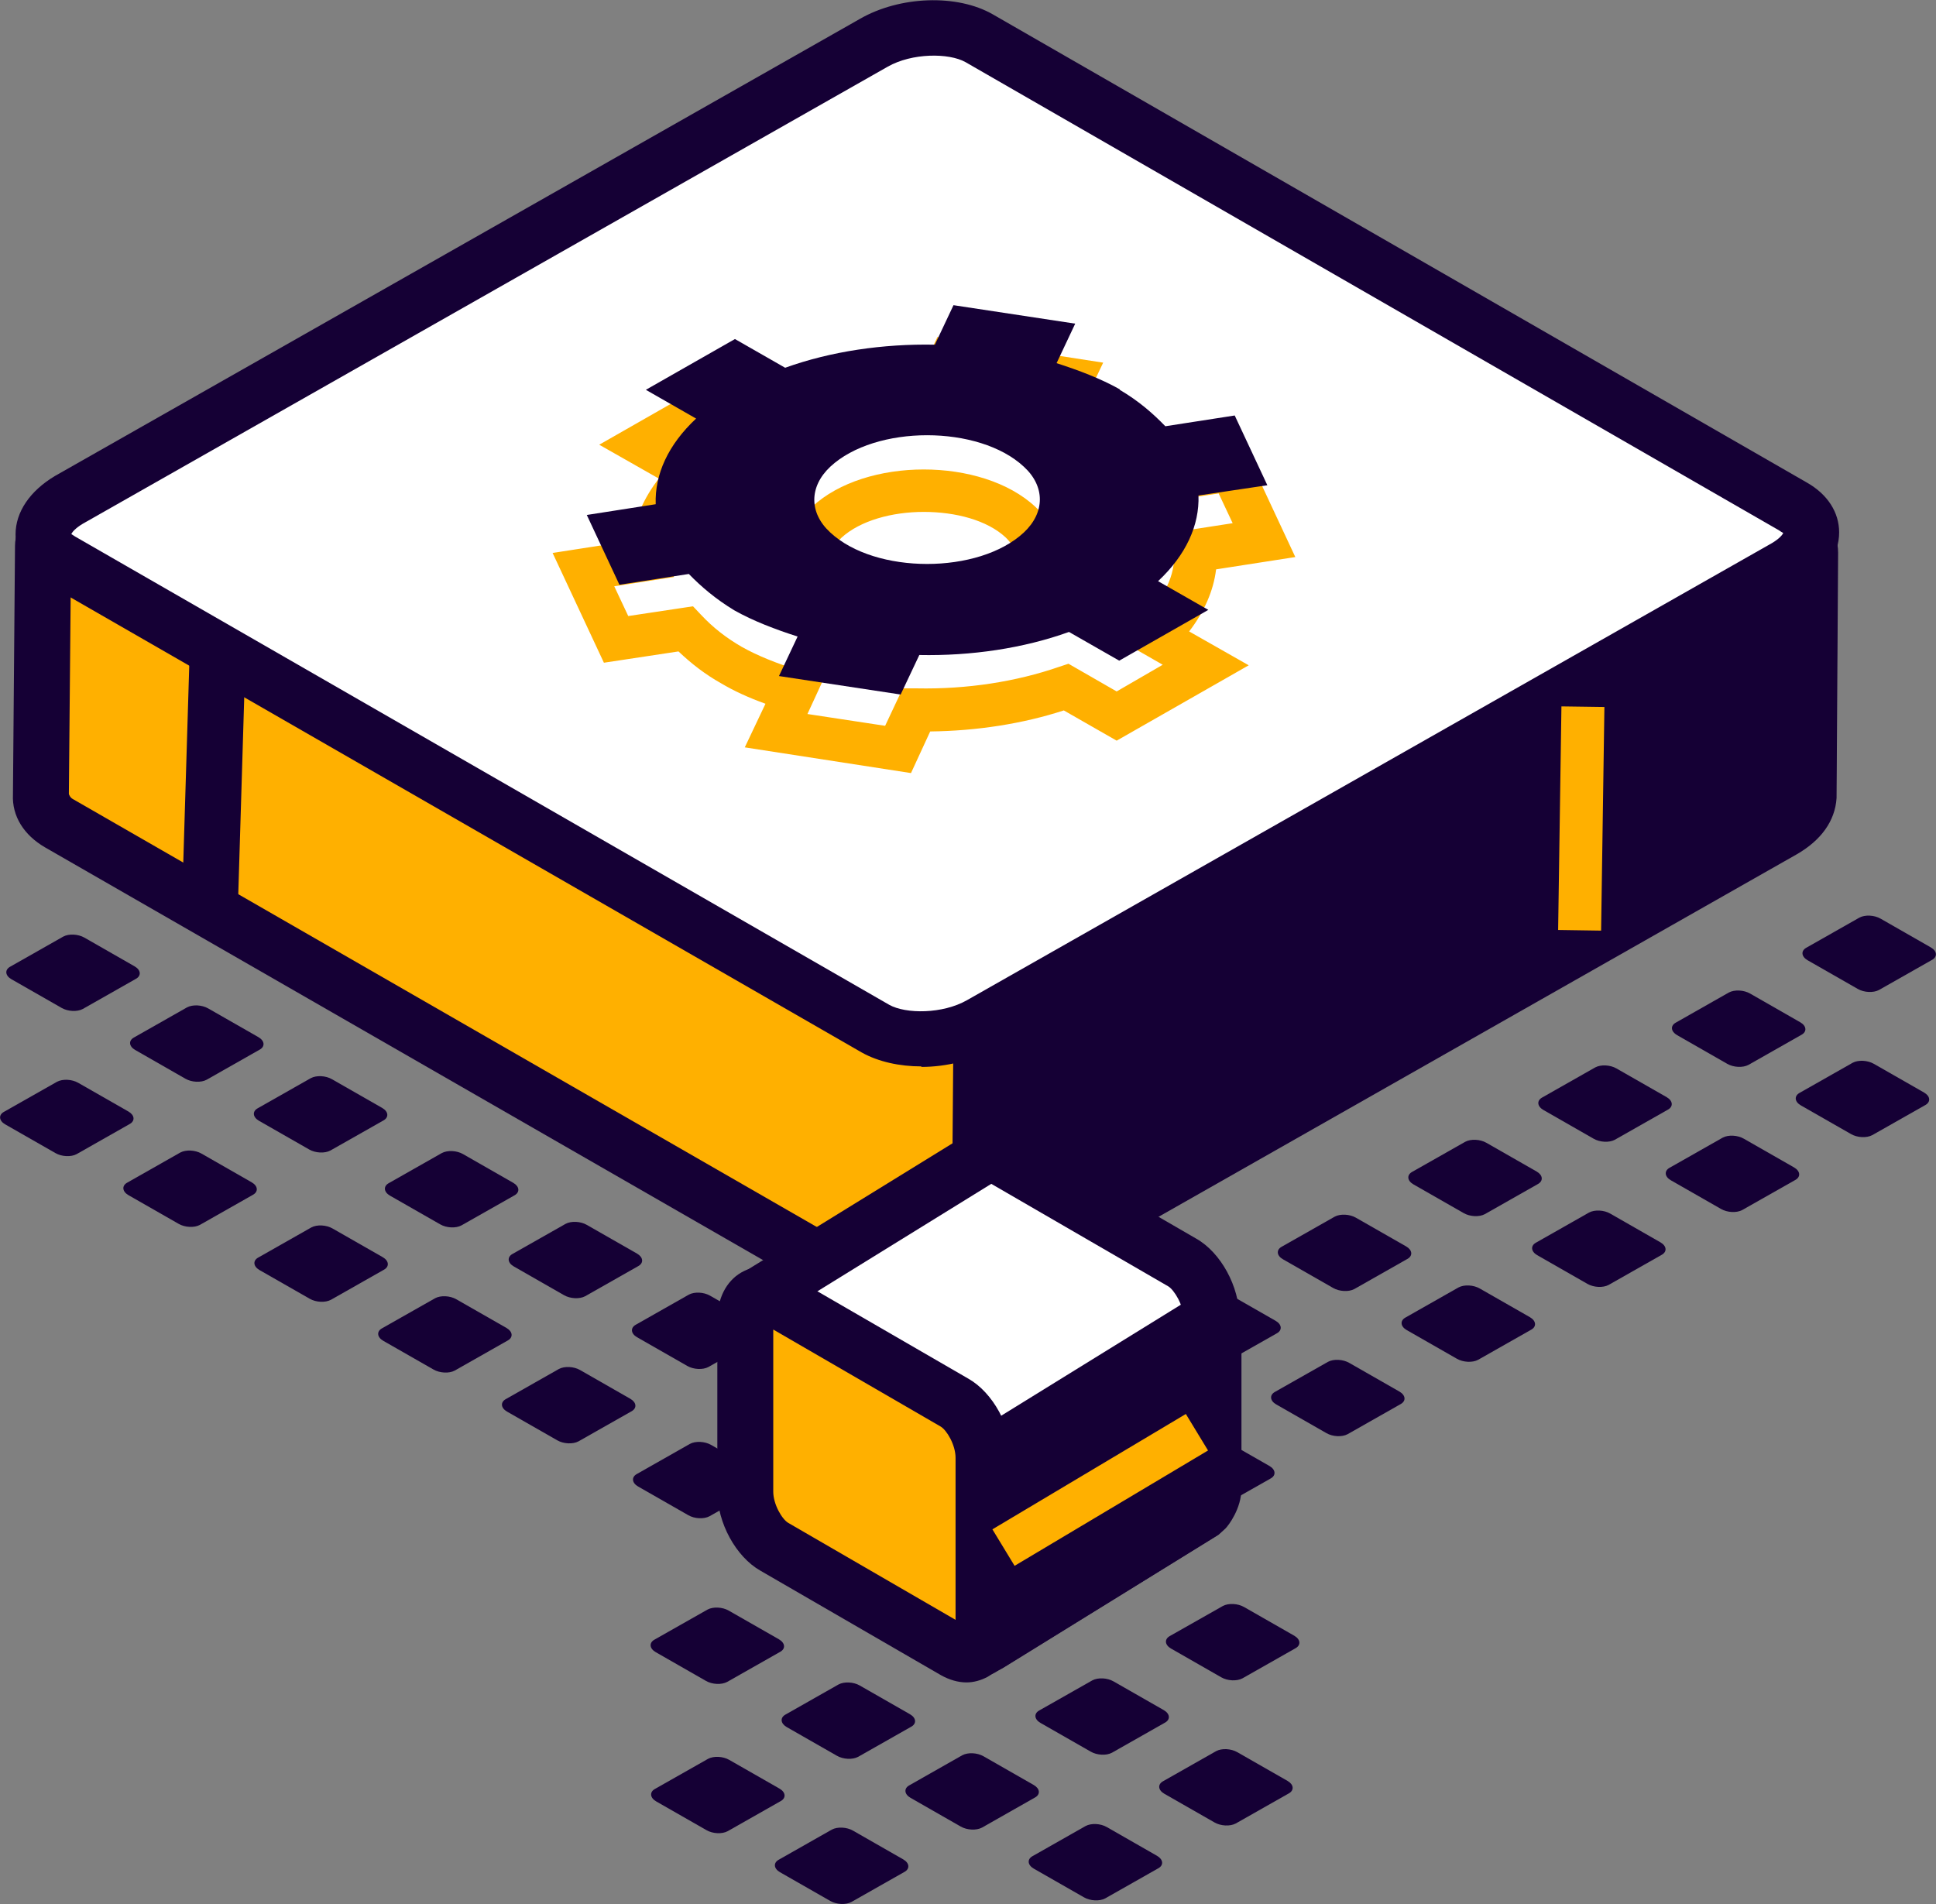
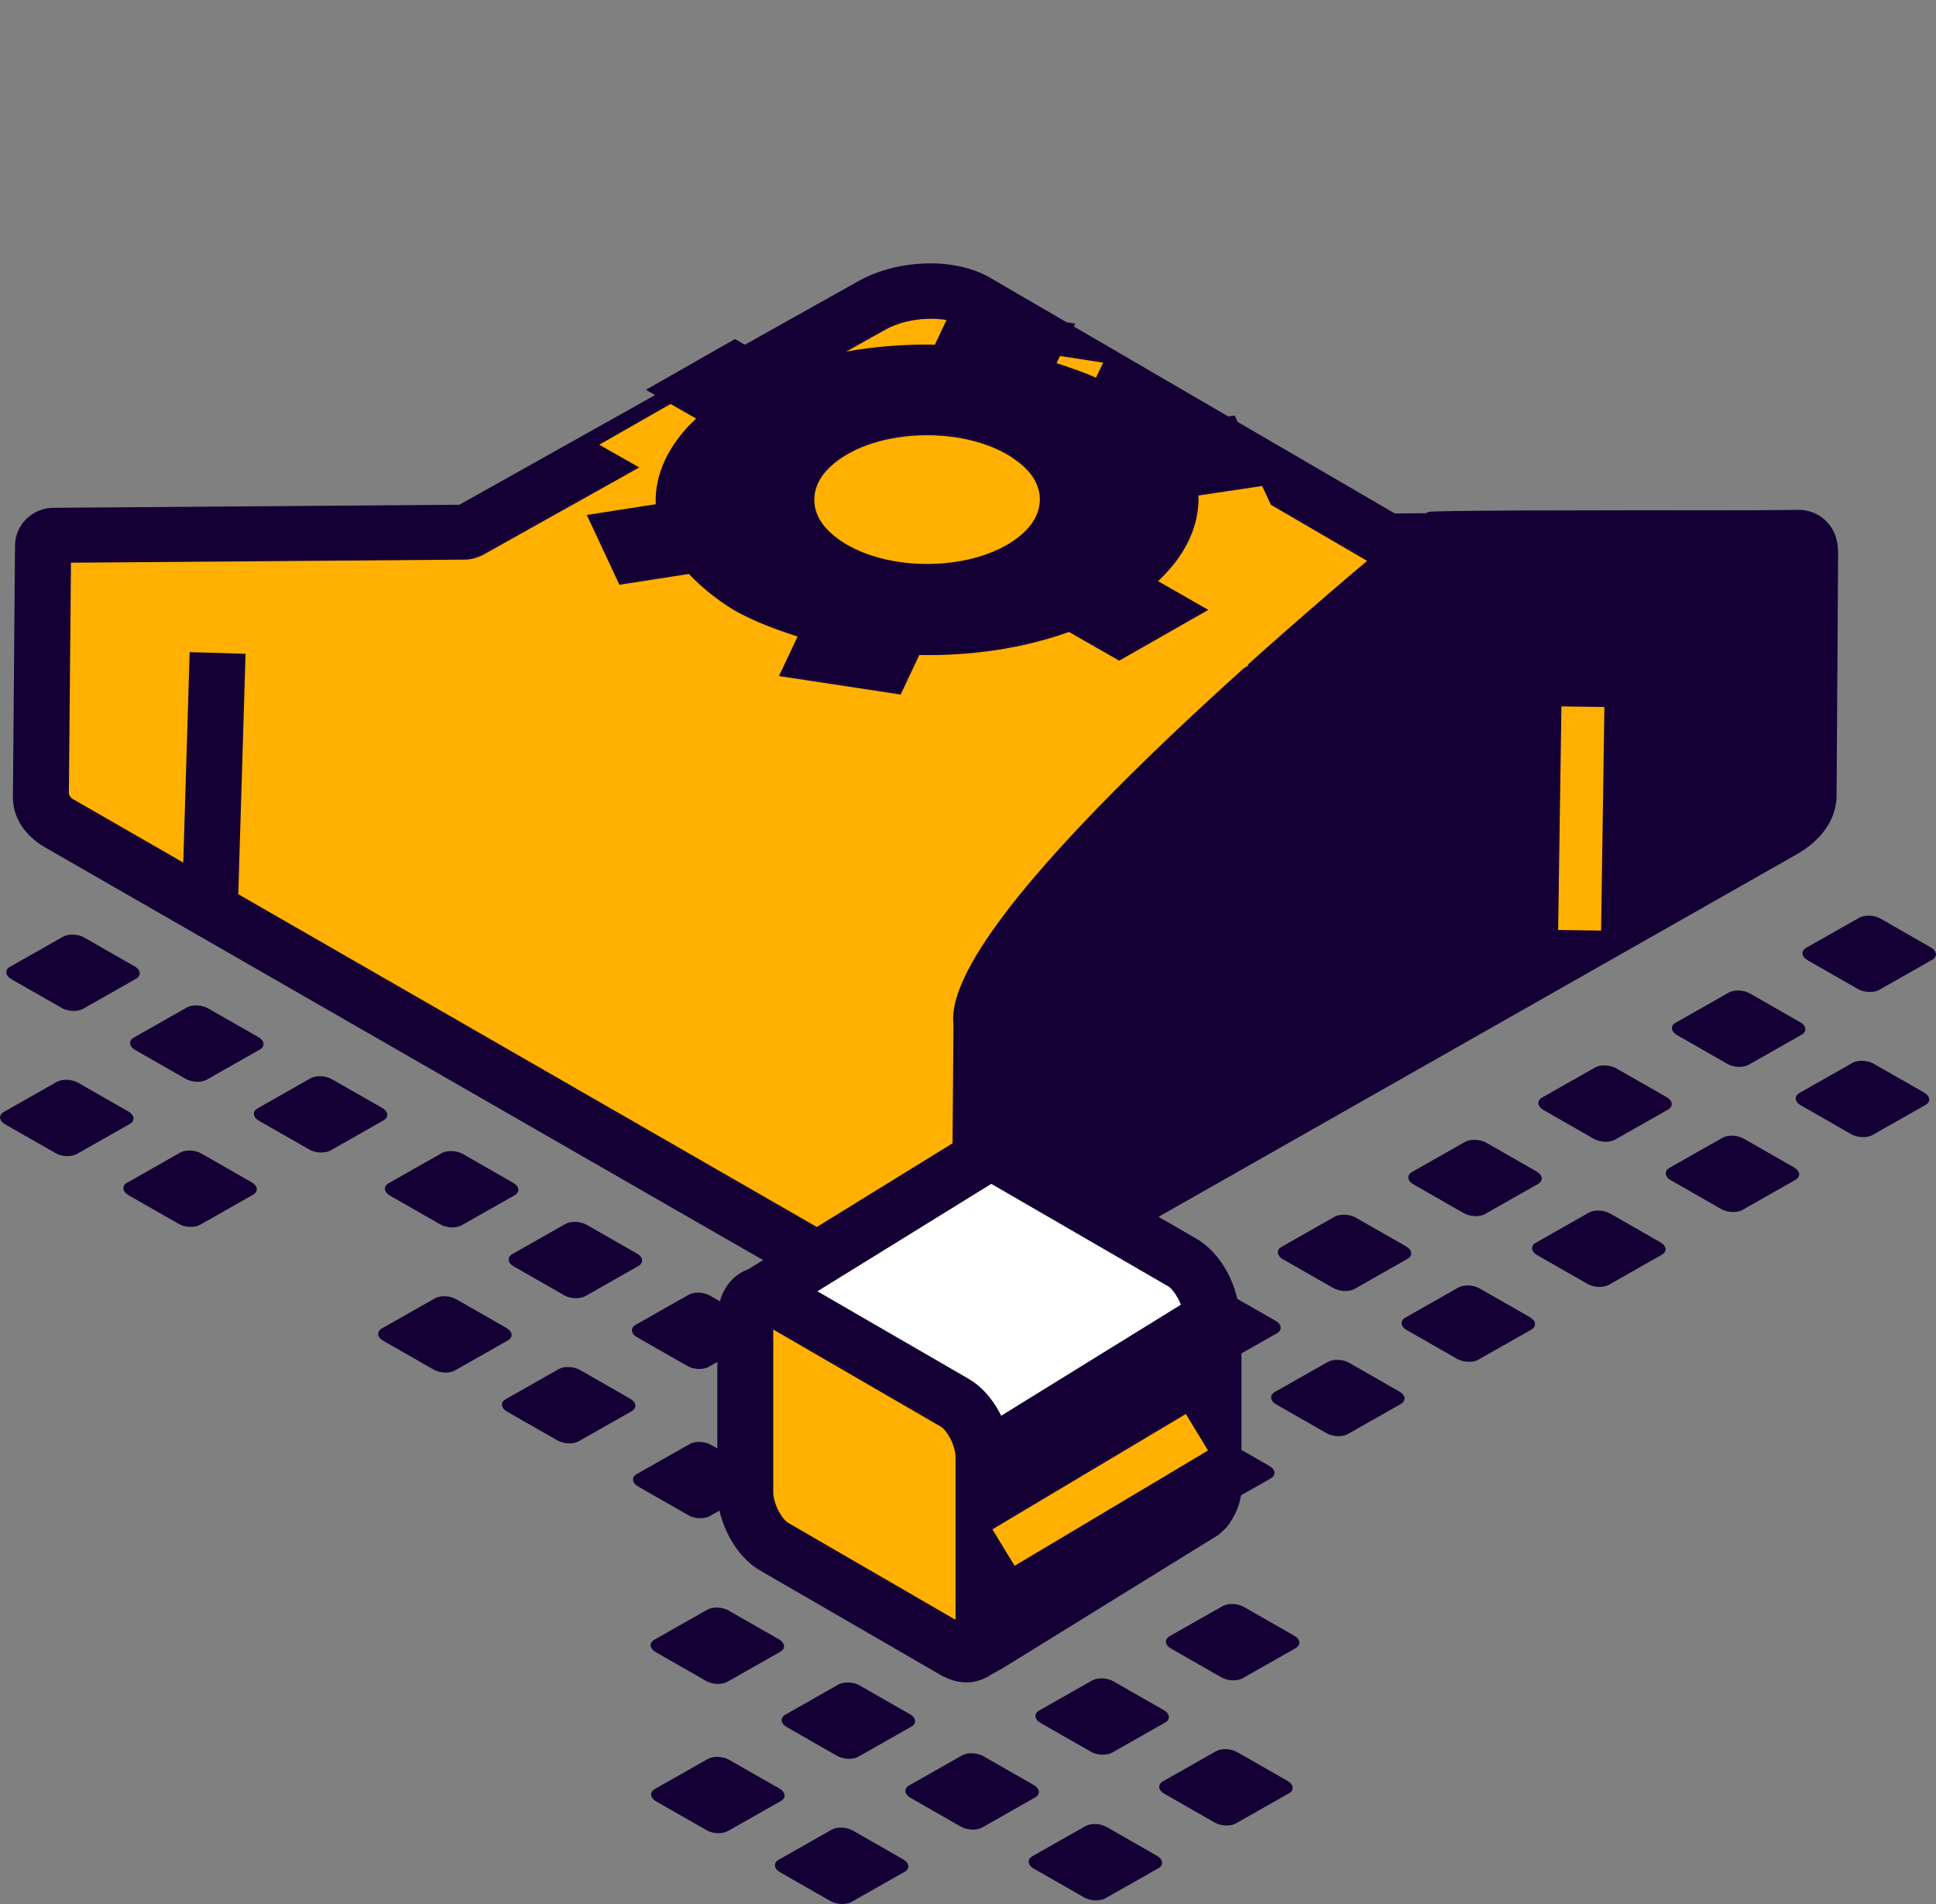
<svg xmlns="http://www.w3.org/2000/svg" width="61" height="60" viewBox="0 0 61 60" fill="none">
  <rect x="0" y="0" width="61" height="60" fill="#808080" stroke="none" />
  <g clip-path="url(#clip0_107_2259)">
    <path d="M16.221 37.662L14.54 38.615C14.361 38.712 14.067 38.696 13.871 38.583L12.288 37.678C12.092 37.565 12.076 37.387 12.239 37.29L13.92 36.336C14.1 36.239 14.393 36.255 14.589 36.368L16.172 37.274C16.368 37.387 16.384 37.565 16.221 37.662Z" fill="#150035" />
    <path d="M16.009 42.236L14.328 43.19C14.149 43.287 13.855 43.27 13.659 43.157L12.076 42.252C11.88 42.139 11.864 41.961 12.027 41.864L13.708 40.911C13.887 40.814 14.181 40.83 14.377 40.943L15.96 41.848C16.156 41.961 16.172 42.139 16.009 42.236Z" fill="#150035" />
    <path d="M20.121 39.892L18.44 40.846C18.261 40.943 17.967 40.927 17.771 40.814L16.188 39.908C15.992 39.795 15.976 39.617 16.139 39.52L17.82 38.567C18 38.47 18.294 38.486 18.489 38.599L20.072 39.504C20.268 39.617 20.284 39.795 20.121 39.892Z" fill="#150035" />
    <path d="M19.909 44.467L18.228 45.42C18.049 45.517 17.755 45.501 17.559 45.388L15.976 44.483C15.78 44.37 15.764 44.192 15.927 44.095L17.608 43.141C17.788 43.044 18.081 43.06 18.277 43.173L19.86 44.079C20.056 44.192 20.072 44.37 19.909 44.467Z" fill="#150035" />
    <path d="M24.005 42.123L22.324 43.076C22.145 43.173 21.851 43.157 21.655 43.044L20.072 42.139C19.876 42.026 19.86 41.848 20.023 41.751L21.704 40.797C21.884 40.7 22.177 40.717 22.373 40.83L23.956 41.735C24.152 41.848 24.168 42.026 24.005 42.123Z" fill="#150035" />
    <path d="M24.038 46.827L22.357 47.78C22.177 47.877 21.884 47.861 21.688 47.748L20.105 46.843C19.909 46.73 19.893 46.552 20.056 46.455L21.737 45.501C21.916 45.404 22.21 45.42 22.406 45.533L23.989 46.439C24.185 46.552 24.201 46.73 24.038 46.827Z" fill="#150035" />
    <path d="M28.134 44.483L26.453 45.437C26.273 45.533 25.98 45.517 25.784 45.404L24.201 44.499C24.005 44.386 23.989 44.208 24.152 44.111L25.833 43.157C26.012 43.06 26.306 43.077 26.502 43.19L28.085 44.095C28.281 44.208 28.297 44.386 28.134 44.483Z" fill="#150035" />
    <path d="M27.922 49.057L26.241 50.011C26.061 50.108 25.767 50.092 25.572 49.978L23.989 49.073C23.793 48.96 23.777 48.782 23.94 48.685L25.621 47.732C25.8 47.635 26.094 47.651 26.29 47.764L27.873 48.669C28.069 48.782 28.085 48.96 27.922 49.057Z" fill="#150035" />
    <path d="M4.292 30.84L2.611 31.794C2.432 31.891 2.138 31.875 1.942 31.762L0.359 30.857C0.163 30.744 0.147 30.566 0.31 30.469L1.991 29.515C2.17 29.418 2.464 29.434 2.66 29.547L4.243 30.453C4.439 30.566 4.455 30.744 4.292 30.84Z" fill="#150035" />
    <path d="M4.096 35.415L2.415 36.369C2.236 36.466 1.942 36.45 1.746 36.336L0.163 35.431C-0.033 35.318 -0.049 35.14 0.114 35.043L1.795 34.09C1.975 33.993 2.268 34.009 2.464 34.122L4.047 35.027C4.243 35.14 4.259 35.318 4.096 35.415Z" fill="#150035" />
    <path d="M8.192 33.071L6.511 34.025C6.332 34.122 6.038 34.106 5.842 33.993L4.259 33.087C4.063 32.974 4.047 32.797 4.21 32.7L5.891 31.746C6.071 31.649 6.364 31.665 6.56 31.778L8.143 32.683C8.339 32.797 8.355 32.974 8.192 33.071Z" fill="#150035" />
    <path d="M7.98 37.645L6.299 38.599C6.12 38.696 5.826 38.68 5.63 38.567L4.047 37.662C3.851 37.548 3.835 37.371 3.998 37.274L5.679 36.32C5.858 36.223 6.152 36.239 6.348 36.352L7.931 37.258C8.127 37.371 8.143 37.548 7.98 37.645Z" fill="#150035" />
    <path d="M12.092 35.302L10.411 36.255C10.232 36.352 9.938 36.336 9.742 36.223L8.159 35.318C7.964 35.205 7.947 35.027 8.11 34.93L9.791 33.976C9.971 33.879 10.265 33.895 10.46 34.009L12.043 34.914C12.239 35.027 12.255 35.205 12.092 35.302Z" fill="#150035" />
-     <path d="M12.109 40.005L10.428 40.959C10.248 41.056 9.955 41.04 9.759 40.927L8.176 40.022C7.98 39.908 7.964 39.73 8.127 39.634L9.808 38.68C9.987 38.583 10.281 38.599 10.477 38.712L12.06 39.617C12.255 39.73 12.272 39.908 12.109 40.005Z" fill="#150035" />
    <path d="M32.034 46.713L30.353 47.667C30.174 47.764 29.88 47.748 29.684 47.635L28.101 46.73C27.905 46.616 27.889 46.438 28.052 46.342L29.733 45.388C29.913 45.291 30.206 45.307 30.402 45.42L31.985 46.325C32.181 46.438 32.197 46.616 32.034 46.713Z" fill="#150035" />
    <path d="M36.146 44.353L34.465 45.307C34.286 45.404 33.992 45.388 33.796 45.275L32.214 44.37C32.018 44.257 32.001 44.079 32.164 43.982L33.845 43.028C34.025 42.931 34.319 42.947 34.514 43.06L36.097 43.965C36.293 44.079 36.309 44.257 36.146 44.353Z" fill="#150035" />
    <path d="M40.242 42.01L38.562 42.963C38.382 43.06 38.088 43.044 37.892 42.931L36.309 42.026C36.114 41.913 36.097 41.735 36.261 41.638L37.941 40.684C38.121 40.587 38.415 40.603 38.611 40.717L40.193 41.622C40.389 41.735 40.406 41.913 40.242 42.01Z" fill="#150035" />
    <path d="M44.355 39.666L42.674 40.62C42.494 40.717 42.201 40.7 42.005 40.587L40.422 39.682C40.226 39.569 40.21 39.391 40.373 39.294L42.054 38.34C42.233 38.244 42.527 38.26 42.723 38.373L44.306 39.278C44.502 39.391 44.518 39.569 44.355 39.666Z" fill="#150035" />
    <path d="M48.467 37.306L46.786 38.26C46.607 38.357 46.313 38.341 46.117 38.227L44.534 37.322C44.338 37.209 44.322 37.031 44.485 36.934L46.166 35.981C46.346 35.884 46.639 35.9 46.835 36.013L48.418 36.918C48.614 37.031 48.63 37.209 48.467 37.306Z" fill="#150035" />
    <path d="M52.563 34.962L50.882 35.916C50.703 36.013 50.409 35.997 50.213 35.884L48.63 34.978C48.434 34.865 48.418 34.688 48.581 34.591L50.262 33.637C50.442 33.54 50.735 33.556 50.931 33.669L52.514 34.574C52.71 34.688 52.726 34.865 52.563 34.962Z" fill="#150035" />
    <path d="M35.934 48.944L34.253 49.898C34.074 49.995 33.78 49.978 33.584 49.865L32.001 48.96C31.805 48.847 31.789 48.669 31.952 48.572L33.633 47.619C33.813 47.522 34.106 47.538 34.302 47.651L35.885 48.556C36.081 48.669 36.097 48.847 35.934 48.944Z" fill="#150035" />
    <path d="M40.047 46.584L38.366 47.538C38.186 47.635 37.892 47.618 37.697 47.505L36.114 46.6C35.918 46.487 35.902 46.309 36.065 46.212L37.746 45.258C37.925 45.161 38.219 45.178 38.415 45.291L39.998 46.196C40.193 46.309 40.21 46.487 40.047 46.584Z" fill="#150035" />
    <path d="M44.143 44.24L42.462 45.194C42.282 45.291 41.989 45.275 41.793 45.161L40.21 44.256C40.014 44.143 39.998 43.965 40.161 43.868L41.842 42.915C42.021 42.818 42.315 42.834 42.511 42.947L44.094 43.852C44.289 43.965 44.306 44.143 44.143 44.24Z" fill="#150035" />
    <path d="M48.255 41.896L46.574 42.85C46.395 42.947 46.101 42.931 45.905 42.818L44.322 41.913C44.126 41.8 44.11 41.622 44.273 41.525L45.954 40.571C46.133 40.474 46.427 40.49 46.623 40.603L48.206 41.508C48.402 41.622 48.418 41.8 48.255 41.896Z" fill="#150035" />
    <path d="M52.367 39.537L50.687 40.49C50.507 40.587 50.213 40.571 50.017 40.458L48.434 39.553C48.239 39.44 48.222 39.262 48.386 39.165L50.066 38.211C50.246 38.114 50.54 38.13 50.735 38.243L52.318 39.149C52.514 39.262 52.531 39.44 52.367 39.537Z" fill="#150035" />
    <path d="M56.773 32.602L55.093 33.556C54.913 33.653 54.619 33.637 54.423 33.524L52.841 32.619C52.645 32.505 52.628 32.328 52.792 32.231L54.472 31.277C54.652 31.18 54.946 31.196 55.142 31.309L56.724 32.215C56.92 32.328 56.937 32.505 56.773 32.602Z" fill="#150035" />
    <path d="M60.886 30.242L59.205 31.196C59.025 31.293 58.732 31.277 58.536 31.164L56.953 30.259C56.757 30.145 56.741 29.968 56.904 29.871L58.585 28.917C58.764 28.82 59.058 28.836 59.254 28.949L60.837 29.855C61.033 29.968 61.049 30.145 60.886 30.242Z" fill="#150035" />
    <path d="M56.578 37.177L54.897 38.13C54.717 38.227 54.423 38.211 54.228 38.098L52.645 37.193C52.449 37.08 52.433 36.902 52.596 36.805L54.277 35.851C54.456 35.754 54.75 35.77 54.946 35.884L56.529 36.789C56.724 36.902 56.741 37.08 56.578 37.177Z" fill="#150035" />
    <path d="M60.674 34.817L58.993 35.77C58.813 35.867 58.52 35.851 58.324 35.738L56.741 34.833C56.545 34.72 56.529 34.542 56.692 34.445L58.373 33.491C58.552 33.394 58.846 33.411 59.042 33.524L60.625 34.429C60.821 34.542 60.837 34.72 60.674 34.817Z" fill="#150035" />
    <path d="M24.593 52.047L22.912 53.001C22.732 53.098 22.439 53.082 22.243 52.969L20.66 52.063C20.464 51.95 20.448 51.773 20.611 51.675L22.292 50.722C22.471 50.625 22.765 50.641 22.961 50.754L24.544 51.659C24.739 51.773 24.756 51.95 24.593 52.047Z" fill="#150035" />
    <path d="M24.609 56.751L22.928 57.705C22.748 57.802 22.455 57.786 22.259 57.672L20.676 56.767C20.48 56.654 20.464 56.476 20.627 56.379L22.308 55.426C22.487 55.329 22.781 55.345 22.977 55.458L24.56 56.363C24.756 56.476 24.772 56.654 24.609 56.751Z" fill="#150035" />
    <path d="M28.721 54.407L27.04 55.361C26.861 55.458 26.567 55.442 26.371 55.329L24.788 54.424C24.593 54.31 24.576 54.133 24.739 54.036L26.42 53.082C26.6 52.985 26.893 53.001 27.089 53.114L28.672 54.02C28.868 54.133 28.884 54.31 28.721 54.407Z" fill="#150035" />
    <path d="M28.509 58.982L26.828 59.935C26.649 60.032 26.355 60.016 26.159 59.903L24.576 58.998C24.38 58.885 24.364 58.707 24.527 58.61L26.208 57.656C26.388 57.559 26.681 57.575 26.877 57.688L28.46 58.594C28.656 58.707 28.672 58.885 28.509 58.982Z" fill="#150035" />
    <path d="M32.621 56.638L30.941 57.592C30.761 57.688 30.467 57.672 30.271 57.559L28.689 56.654C28.493 56.541 28.477 56.363 28.64 56.266L30.32 55.312C30.5 55.215 30.794 55.232 30.99 55.345L32.572 56.25C32.768 56.363 32.785 56.541 32.621 56.638Z" fill="#150035" />
    <path d="M36.718 54.278L35.037 55.232C34.857 55.329 34.563 55.312 34.368 55.199L32.785 54.294C32.589 54.181 32.572 54.003 32.736 53.906L34.416 52.953C34.596 52.856 34.89 52.872 35.086 52.985L36.669 53.89C36.864 54.003 36.881 54.181 36.718 54.278Z" fill="#150035" />
    <path d="M40.83 51.934L39.149 52.888C38.969 52.985 38.676 52.969 38.48 52.856L36.897 51.95C36.701 51.837 36.685 51.66 36.848 51.562L38.529 50.609C38.708 50.512 39.002 50.528 39.198 50.641L40.781 51.546C40.977 51.66 40.993 51.837 40.83 51.934Z" fill="#150035" />
    <path d="M36.505 58.869L34.825 59.822C34.645 59.919 34.351 59.903 34.155 59.79L32.572 58.885C32.377 58.772 32.36 58.594 32.524 58.497L34.204 57.543C34.384 57.446 34.678 57.462 34.873 57.575L36.456 58.481C36.652 58.594 36.669 58.772 36.505 58.869Z" fill="#150035" />
    <path d="M40.618 56.509L38.937 57.462C38.757 57.559 38.464 57.543 38.268 57.43L36.685 56.525C36.489 56.412 36.473 56.234 36.636 56.137L38.317 55.183C38.496 55.086 38.79 55.102 38.986 55.216L40.569 56.121C40.765 56.234 40.781 56.412 40.618 56.509Z" fill="#150035" />
    <path d="M27.514 40.7L1.86 25.943C1.452 25.716 1.273 25.393 1.289 25.07C1.289 25.07 1.289 25.038 1.289 25.005L1.354 17.198C1.354 17.004 1.501 16.859 1.697 16.859L14.638 16.746C14.638 16.746 14.752 16.73 14.801 16.697L27.432 9.617C28.411 9.052 29.913 8.987 30.761 9.472L43.637 16.988C43.637 16.988 43.751 17.037 43.816 17.037L56.692 16.923C56.888 16.923 57.035 17.069 57.035 17.263L56.986 25.119C56.953 25.474 56.692 25.846 56.186 26.137L30.826 40.539C29.847 41.105 28.346 41.169 27.497 40.684L27.514 40.7Z" fill="#FFB000" />
    <path d="M28.966 41.897C28.281 41.897 27.612 41.751 27.089 41.46L1.42 26.703C0.751 26.315 0.375 25.716 0.408 25.038L0.473 17.198C0.473 16.535 1.028 16.002 1.681 16.002L14.475 15.905L26.991 8.89C28.248 8.163 30.059 8.098 31.185 8.745L43.947 16.18L56.675 16.067C57.002 16.067 57.312 16.196 57.54 16.422C57.769 16.649 57.899 16.956 57.899 17.279L57.85 25.135C57.801 25.862 57.361 26.46 56.61 26.896L31.251 41.315C30.565 41.703 29.733 41.913 28.933 41.913L28.966 41.897ZM27.954 39.957C28.477 40.248 29.635 40.248 30.402 39.811L55.762 25.409C56.039 25.248 56.121 25.119 56.121 25.07L56.17 17.829L43.833 17.926C43.62 17.926 43.408 17.877 43.229 17.764L30.337 10.248C29.815 9.957 28.656 9.957 27.889 10.393L15.242 17.473C15.062 17.57 14.85 17.635 14.654 17.635L2.236 17.732L2.17 25.021C2.17 25.021 2.203 25.135 2.301 25.183L27.954 39.941V39.957Z" fill="#150035" />
    <path d="M45.318 16.94H56.61C56.855 16.94 57.067 17.134 57.067 17.392L57.018 25.135C56.986 25.49 56.724 25.862 56.219 26.153L31.022 40.474C31.022 40.474 30.859 40.474 30.859 40.377L30.924 32.263C30.924 32.263 30.924 32.263 30.924 32.247C29.929 29.677 45.301 16.94 45.301 16.94H45.318Z" fill="#150035" />
    <path d="M31.006 41.476L30.467 41.218C30.157 41.04 29.978 40.717 29.978 40.377L30.043 32.279C29.668 29.273 39.018 21.013 44.746 16.277L45.008 16.132C45.127 16.088 48.989 16.072 56.594 16.083C56.937 16.083 57.279 16.212 57.524 16.471C57.785 16.713 57.916 17.053 57.916 17.409L57.867 25.151C57.818 25.878 57.377 26.476 56.627 26.913L30.99 41.476H31.006ZM31.789 32.57L31.724 39.052L55.745 25.393C56.023 25.232 56.104 25.102 56.104 25.054L56.153 17.796C53.2 17.796 47.047 17.796 45.611 17.796C38.806 23.454 31.626 30.436 31.74 31.972L31.903 32.392L31.773 32.554L31.789 32.57Z" fill="#150035" />
-     <path d="M56.512 15.954L30.859 1.196C30.01 0.711 28.509 0.776 27.53 1.342L2.17 15.743C1.191 16.309 1.077 17.166 1.942 17.651L27.595 32.408C28.444 32.893 29.945 32.829 30.924 32.263L56.284 17.861C57.263 17.295 57.377 16.439 56.512 15.954Z" fill="white" />
-     <path d="M29.031 33.605C28.346 33.605 27.677 33.459 27.155 33.168L1.501 18.41C0.865 18.055 0.49 17.473 0.49 16.843C0.49 16.131 0.946 15.469 1.73 15L27.089 0.598C28.346 -0.129 30.157 -0.194 31.283 0.453L56.937 15.21C57.589 15.582 57.948 16.148 57.948 16.778C57.948 17.489 57.491 18.152 56.708 18.621L31.349 33.023C30.663 33.411 29.831 33.621 29.031 33.621V33.605ZM2.236 16.826C2.236 16.826 2.301 16.859 2.366 16.907L28.02 31.665C28.542 31.956 29.7 31.956 30.467 31.519L55.827 17.117C56.072 16.972 56.17 16.843 56.186 16.794C56.186 16.794 56.121 16.762 56.055 16.713L30.418 1.956C29.896 1.665 28.738 1.665 27.971 2.101L2.611 16.503C2.366 16.649 2.268 16.778 2.252 16.826H2.236Z" fill="#150035" />
    <path d="M5.976 20.55L5.731 28.613L7.493 28.665L7.737 20.603L5.976 20.55Z" fill="#150035" />
    <path d="M49.198 22.26L49.094 29.306L50.448 29.326L50.552 22.279L49.198 22.26Z" fill="#FFB000" />
    <path d="M28.689 24.359L23.467 23.551L24.119 22.177C23.581 21.983 23.124 21.773 22.716 21.53C22.226 21.255 21.786 20.916 21.378 20.528L19.028 20.884L17.412 17.425L19.909 17.037C19.991 16.358 20.284 15.695 20.758 15.081L18.881 14.014L23.042 11.638L24.707 12.592C25.996 12.171 27.448 11.945 28.917 11.929L29.537 10.62L34.759 11.428L34.106 12.802C34.645 12.996 35.102 13.206 35.51 13.448C35.999 13.723 36.44 14.062 36.848 14.45L39.198 14.095L40.813 17.554L38.317 17.942C38.235 18.621 37.941 19.283 37.468 19.898L39.345 20.965L35.184 23.34L33.519 22.387C32.23 22.807 30.777 23.033 29.309 23.05L28.705 24.359H28.689ZM25.441 22.5L27.889 22.872L28.444 21.692H28.884C30.467 21.724 32.018 21.482 33.372 21.013L33.666 20.916L35.184 21.789L36.636 20.948L35.281 20.172L35.95 19.558C36.669 18.879 37.044 18.136 36.995 17.376L36.962 16.778L38.839 16.487L38.398 15.55L36.358 15.857L36.114 15.598C35.722 15.178 35.298 14.854 34.825 14.58C34.335 14.305 33.748 14.062 32.964 13.82L32.23 13.594L32.768 12.462L30.32 12.091L29.766 13.271H29.325C27.742 13.238 26.192 13.481 24.837 13.949L24.544 14.046L23.026 13.174L21.574 14.014L22.928 14.79L22.259 15.404C21.541 16.083 21.166 16.826 21.198 17.586L21.231 18.184L19.354 18.475L19.795 19.413L21.835 19.106L22.079 19.364C22.471 19.785 22.895 20.108 23.369 20.383C23.858 20.657 24.446 20.9 25.229 21.142L25.963 21.369L25.441 22.5ZM29.113 20.189C27.775 20.189 26.437 19.801 25.604 19.009C25.147 18.588 24.886 18.039 24.886 17.489C24.886 16.94 25.131 16.39 25.588 15.97C27.269 14.402 30.941 14.402 32.621 15.97C33.078 16.39 33.34 16.94 33.34 17.489C33.34 18.039 33.078 18.572 32.621 19.009C31.789 19.785 30.451 20.189 29.113 20.189ZM29.113 16.131C28.101 16.131 27.106 16.406 26.518 16.94C26.388 17.069 26.224 17.263 26.224 17.489C26.224 17.715 26.388 17.91 26.518 18.039C27.677 19.122 30.533 19.122 31.691 18.039C31.822 17.91 31.985 17.715 31.985 17.489C31.985 17.263 31.822 17.069 31.691 16.94C31.104 16.39 30.108 16.131 29.097 16.131H29.113Z" fill="#FFB000" />
    <path d="M35.281 12.268C34.678 11.929 33.992 11.67 33.291 11.444L33.878 10.199L30.043 9.617L29.456 10.862C27.824 10.83 26.175 11.072 24.739 11.589L23.157 10.684L20.35 12.284L21.933 13.19C21.051 14.014 20.627 14.951 20.66 15.889L18.489 16.228L19.517 18.427L21.704 18.087C22.096 18.491 22.553 18.879 23.14 19.235C23.744 19.574 24.429 19.833 25.131 20.059L24.544 21.304L28.378 21.886L28.966 20.641C30.598 20.674 32.246 20.431 33.682 19.914L35.265 20.819L38.072 19.219L36.489 18.314C37.37 17.489 37.794 16.552 37.762 15.614L39.932 15.291L38.904 13.093L36.718 13.432C36.326 13.028 35.885 12.64 35.281 12.284V12.268ZM32.262 16.778C30.843 18.103 27.579 18.103 26.159 16.778C25.49 16.164 25.49 15.339 26.159 14.709C27.579 13.384 30.843 13.384 32.262 14.709C32.931 15.323 32.931 16.148 32.262 16.778Z" fill="#150035" />
    <path d="M37.256 39.779L31.561 36.482C31.316 36.336 31.104 36.352 30.941 36.449L24.021 40.717C23.891 40.797 23.858 40.959 23.924 41.088L30.598 48.168C30.598 48.168 30.631 48.265 30.631 48.314V50.593C30.631 51.255 33.34 49.332 33.845 49.623C33.845 49.623 33.927 49.671 33.943 49.72L30.533 51.821C30.614 51.95 30.777 51.999 30.908 51.918L37.843 47.635C37.843 47.635 38.137 47.263 38.137 46.923V41.509C38.137 40.846 37.729 40.07 37.223 39.779H37.256Z" fill="white" />
    <path d="M30.794 52.84C30.696 52.84 30.614 52.84 30.516 52.807C30.206 52.726 29.962 52.549 29.798 52.29L29.358 51.563L29.864 51.239L29.815 51.207L29.766 50.609V48.572L23.189 41.557C22.863 41.024 23.026 40.329 23.564 40.005L30.484 35.738C30.908 35.447 31.495 35.447 32.001 35.738L37.697 39.036C38.464 39.472 39.051 40.539 39.051 41.525V46.94C39.051 47.57 38.643 48.103 38.545 48.2L38.333 48.395L31.398 52.678C31.218 52.791 31.006 52.856 30.794 52.856V52.84ZM25.115 41.072L31.365 47.732C31.463 47.91 31.528 48.103 31.528 48.314V49.558C31.626 49.51 31.708 49.461 31.789 49.429C32.834 48.912 33.601 48.54 34.237 48.863L37.24 47.004C37.24 47.004 37.289 46.924 37.289 46.907V41.525C37.289 41.121 36.995 40.652 36.815 40.539L31.234 37.306L25.115 41.088V41.072Z" fill="#150035" />
-     <path d="M25.702 47.182C25.702 47.182 25.686 47.344 25.653 47.635L30.5 51.676C30.631 51.902 30.924 51.967 31.136 51.837L37.909 47.651C37.909 47.651 38.203 47.279 38.203 46.94V41.864C38.203 41.719 38.039 41.622 37.909 41.703L31.071 45.921C31.071 45.921 31.022 45.954 31.006 45.986L25.686 47.182H25.702Z" fill="#150035" />
+     <path d="M25.702 47.182C25.702 47.182 25.686 47.344 25.653 47.635L30.5 51.676C30.631 51.902 30.924 51.967 31.136 51.837L37.909 47.651C37.909 47.651 38.203 47.279 38.203 46.94V41.864C38.203 41.719 38.039 41.622 37.909 41.703L31.071 45.921C31.071 45.921 31.022 45.954 31.006 45.986L25.686 47.182Z" fill="#150035" />
    <path d="M30.908 52.775C30.794 52.775 30.696 52.775 30.582 52.742C30.288 52.678 30.043 52.516 29.847 52.274L24.739 48.006L24.903 46.471L30.631 45.178L37.484 40.943C37.811 40.749 38.219 40.733 38.562 40.91C38.904 41.088 39.116 41.444 39.116 41.832V46.907C39.116 47.538 38.708 48.071 38.611 48.168L38.398 48.362L31.626 52.548C31.414 52.678 31.169 52.742 30.924 52.742L30.908 52.775ZM27.155 47.748L30.957 50.916L37.289 47.004C37.289 47.004 37.338 46.923 37.338 46.907V43.093L31.691 46.584L31.593 46.762L27.155 47.764V47.748Z" fill="#150035" />
    <path d="M30.076 52.047L24.38 48.75C23.875 48.459 23.467 47.683 23.467 47.021V41.606C23.467 40.943 23.875 40.636 24.38 40.927L30.076 44.224C30.582 44.515 30.99 45.291 30.99 45.954V51.369C30.99 52.031 30.582 52.339 30.076 52.047Z" fill="#FFB000" />
    <path d="M30.451 53.017C30.19 53.017 29.913 52.937 29.651 52.791L23.956 49.494C23.189 49.057 22.602 47.99 22.602 47.004V41.59C22.602 40.927 22.879 40.377 23.352 40.102C23.793 39.844 24.331 39.86 24.821 40.151L30.516 43.448C31.283 43.885 31.871 44.952 31.871 45.938V51.352C31.871 52.015 31.593 52.565 31.12 52.84C30.908 52.953 30.68 53.017 30.451 53.017ZM24.364 41.897V47.004C24.364 47.408 24.642 47.877 24.837 47.99L30.108 51.045V45.938C30.108 45.533 29.831 45.065 29.635 44.952L24.364 41.897Z" fill="#150035" />
    <path d="M37.364 44.558L31.269 48.193L31.968 49.343L38.063 45.708L37.364 44.558Z" fill="#FFB000" />
  </g>
  <defs>
    <clipPath id="clip0_107_2259">
      <rect width="61" height="60" fill="white" />
    </clipPath>
  </defs>
</svg>